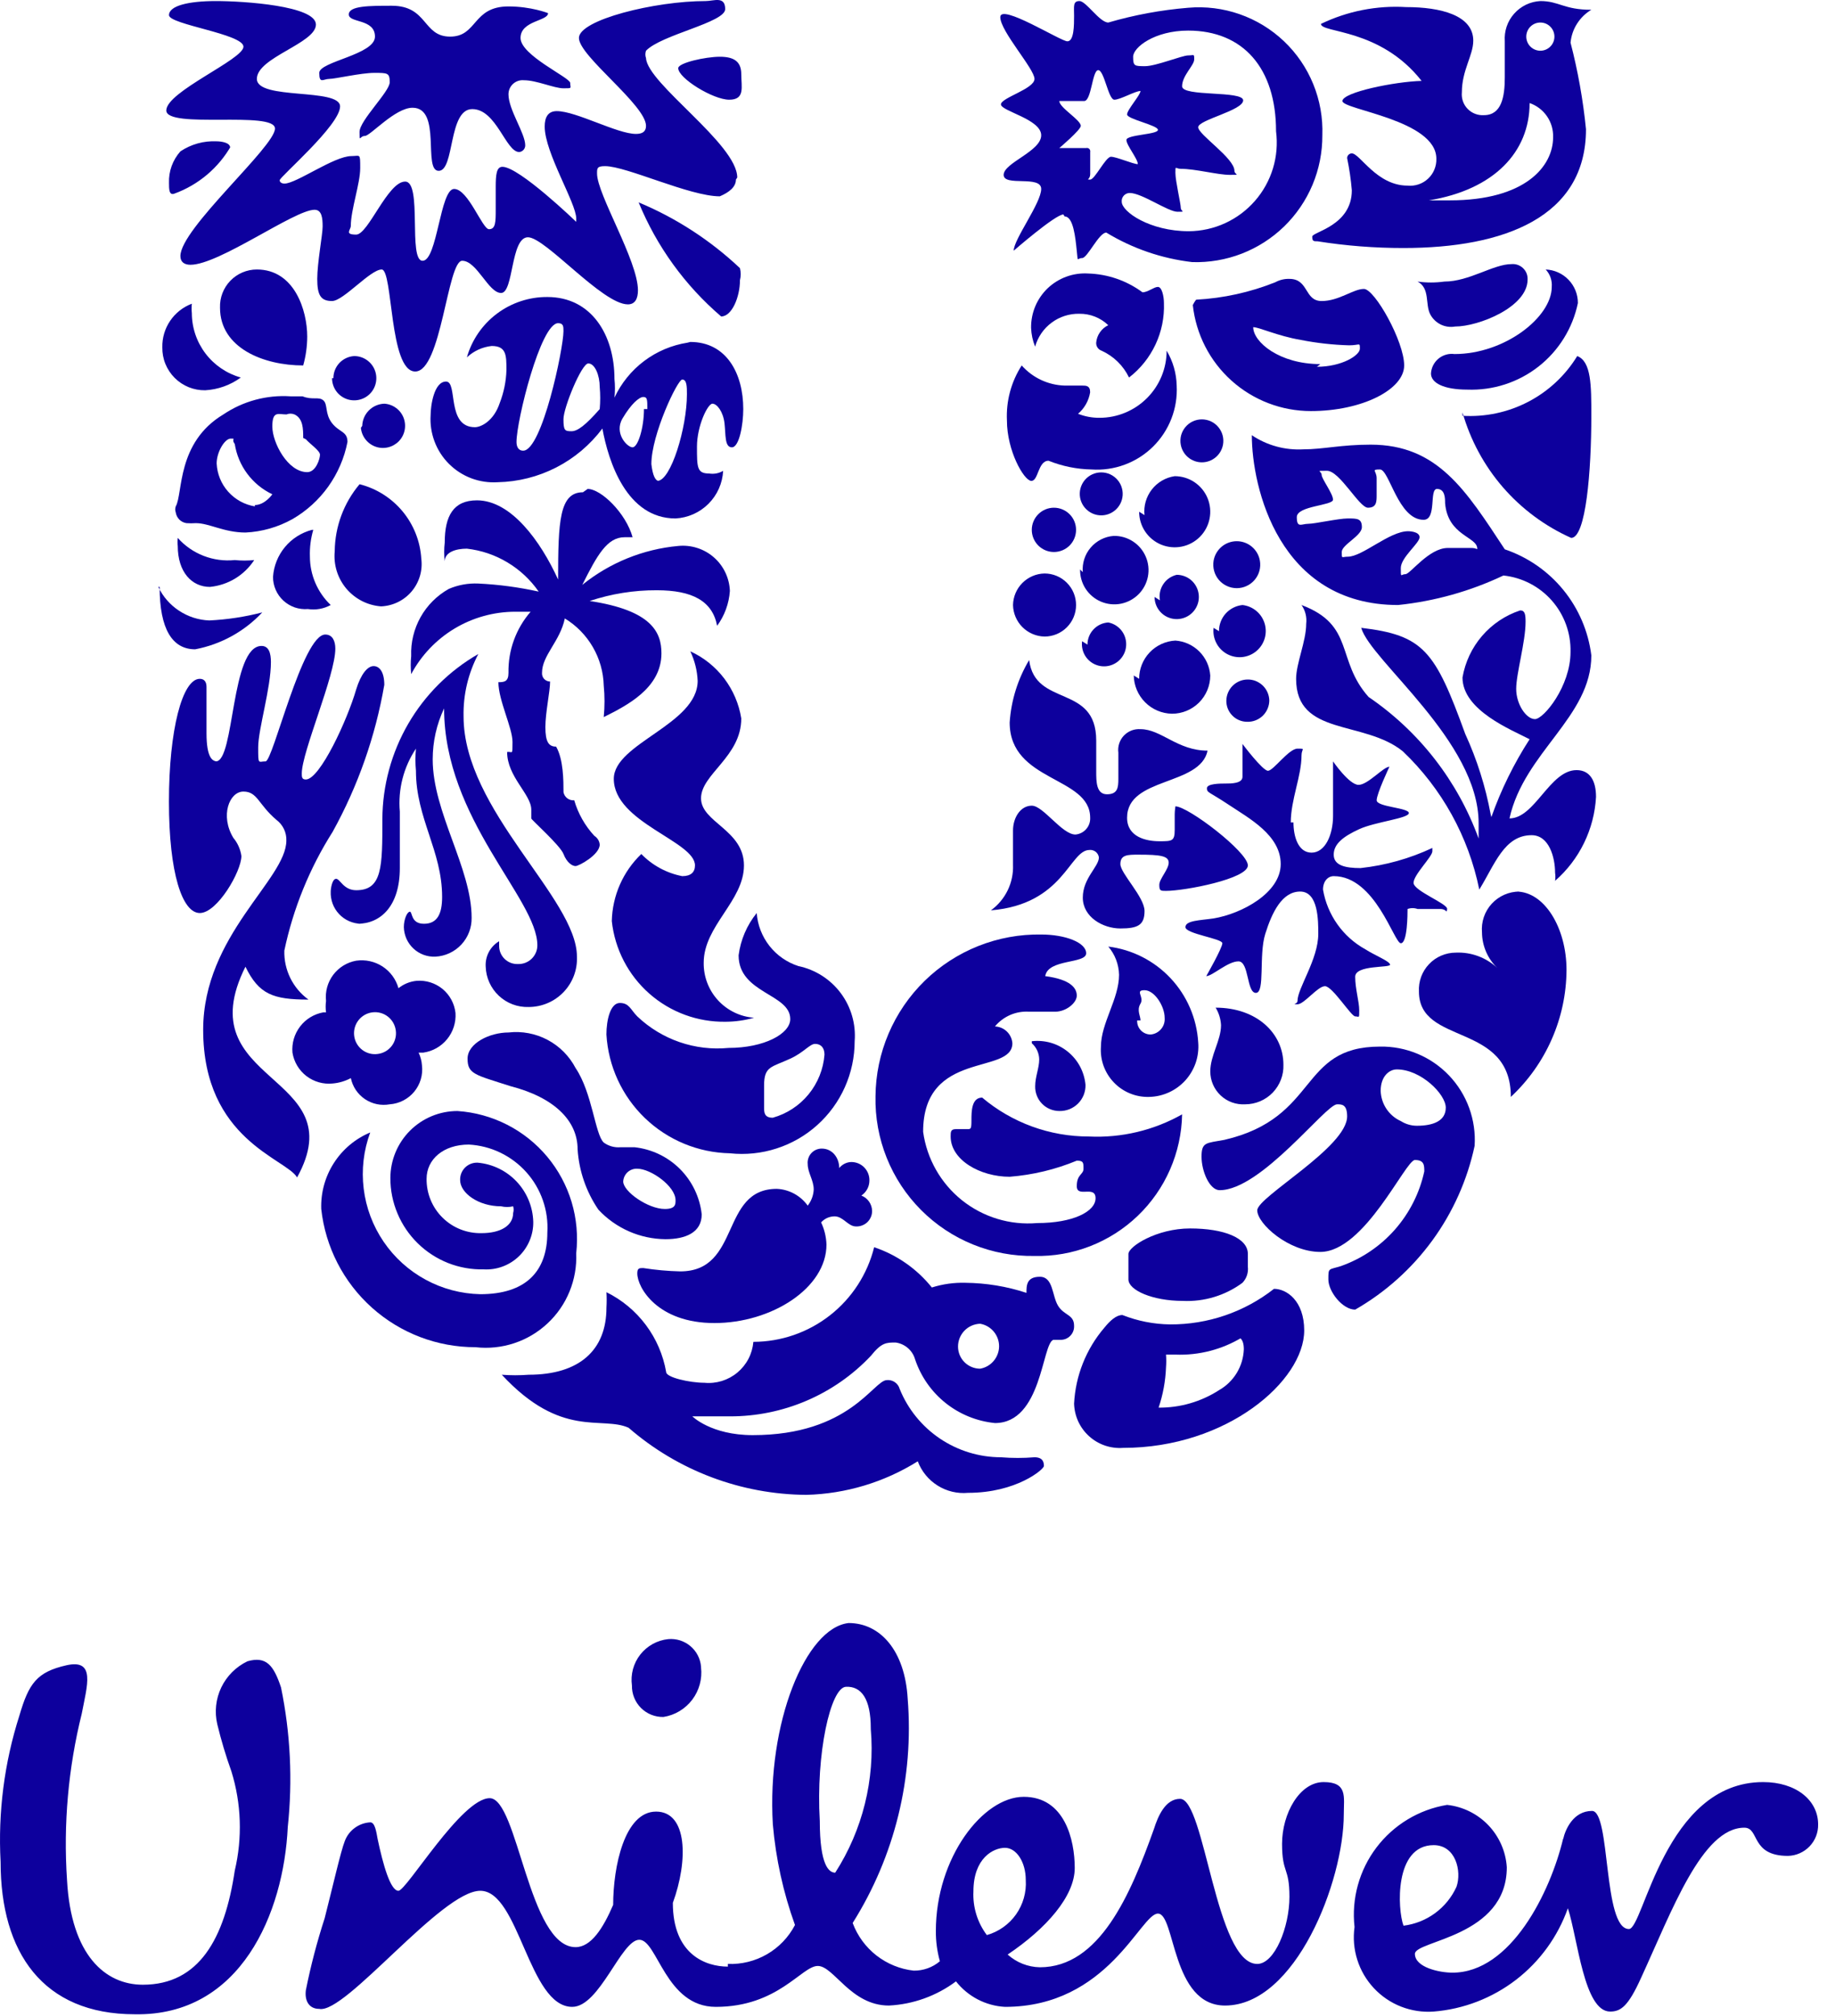
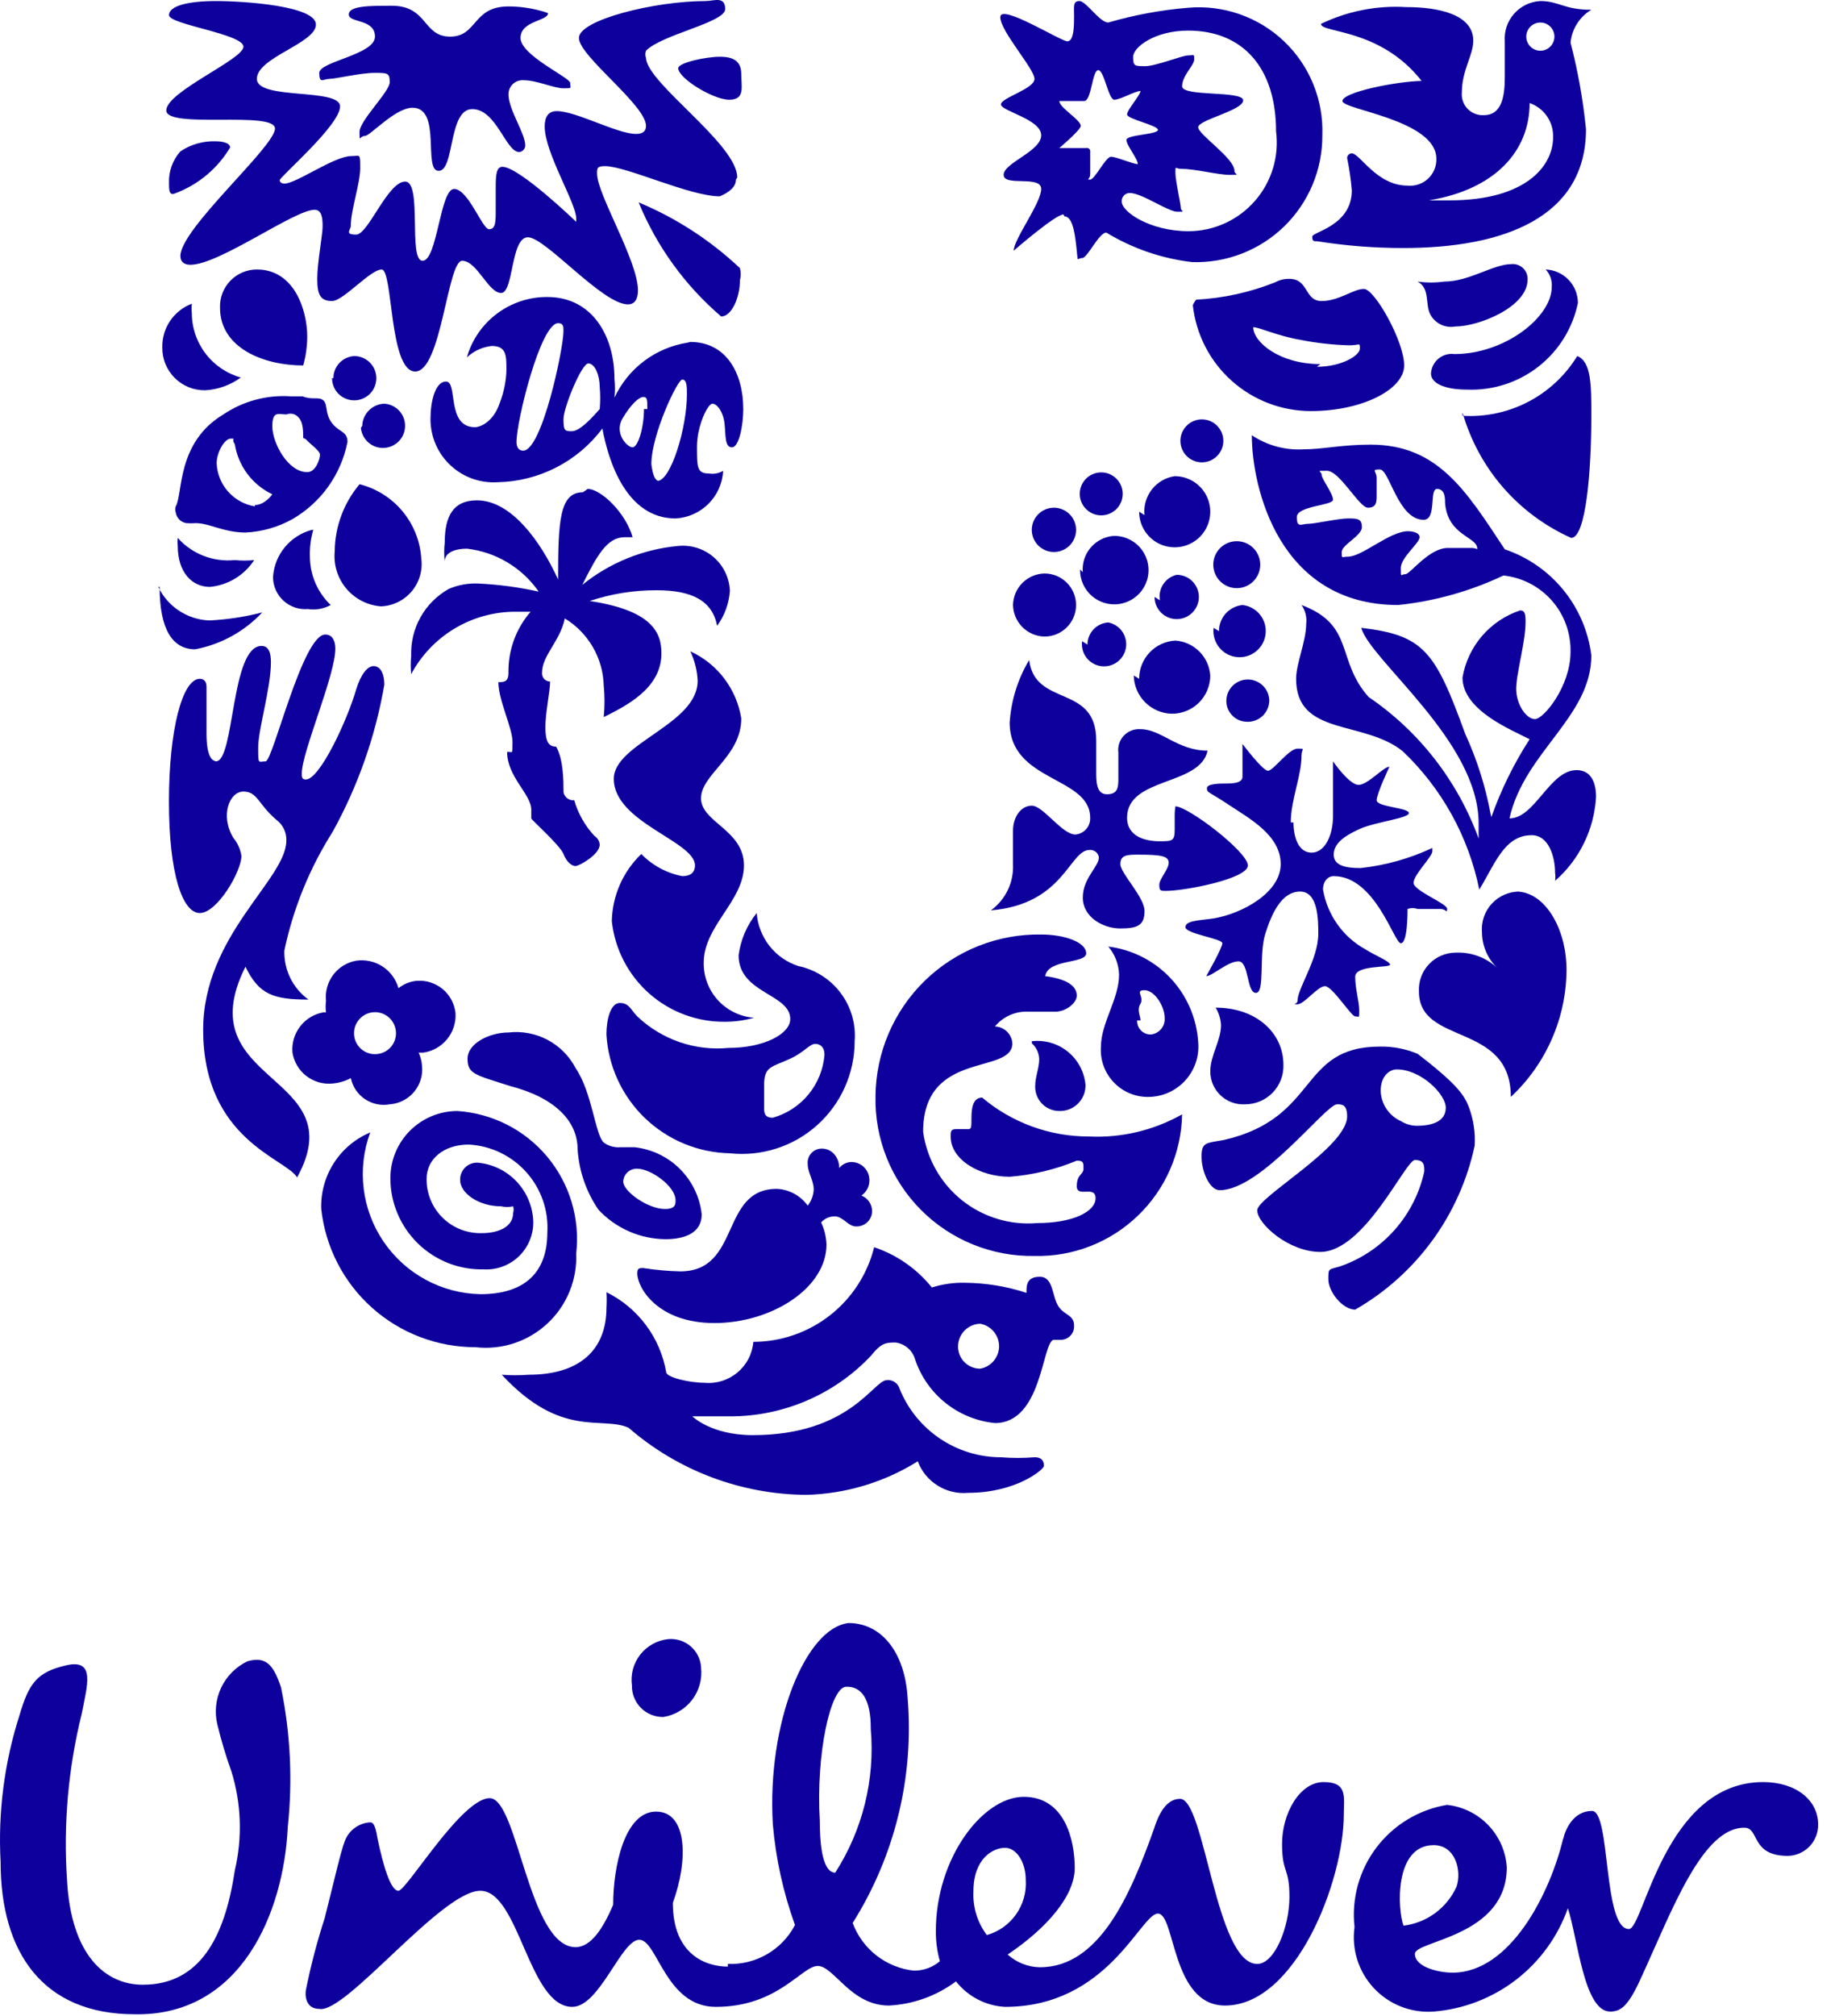
<svg xmlns="http://www.w3.org/2000/svg" width="61" height="67" viewBox="0 0 61 67" fill="none">
  <path d="M7.692 58.871C7.508 58.359 7.352 57.838 7.224 57.31C7.126 56.898 7.173 56.466 7.355 56.084C7.538 55.703 7.846 55.395 8.227 55.213C8.852 55.035 9.097 55.347 9.342 56.083C9.656 57.608 9.732 59.173 9.566 60.722C9.432 63.577 8.004 67.011 4.48 66.945C1.425 66.945 0.02 64.893 0.02 61.882C-0.069 60.237 0.142 58.589 0.644 57.02C0.957 55.949 1.224 55.57 2.205 55.347C3.187 55.124 2.897 56.016 2.718 56.953C2.269 58.76 2.103 60.626 2.228 62.484C2.362 64.982 3.499 65.963 4.748 65.963C6.622 65.963 7.469 64.424 7.804 62.172C8.062 61.081 8.024 59.941 7.692 58.871ZM47.659 61.324C48.395 61.324 48.596 62.194 48.418 62.707C48.26 63.056 48.014 63.358 47.706 63.584C47.397 63.811 47.036 63.954 46.656 64.001C46.455 63.465 46.343 61.324 47.659 61.324ZM34.099 62.484C34.099 61.882 33.787 61.413 33.408 61.413C33.028 61.413 32.359 61.748 32.359 62.863C32.334 63.384 32.492 63.897 32.805 64.313C33.197 64.202 33.54 63.959 33.775 63.627C34.01 63.294 34.125 62.891 34.099 62.484ZM23.304 55.392C23.293 55.26 23.256 55.131 23.195 55.014C23.134 54.896 23.05 54.792 22.948 54.707C22.847 54.622 22.729 54.558 22.603 54.518C22.476 54.479 22.343 54.465 22.211 54.477C22.03 54.496 21.855 54.552 21.695 54.64C21.536 54.729 21.396 54.848 21.283 54.992C21.171 55.135 21.089 55.3 21.041 55.476C20.994 55.652 20.982 55.836 21.007 56.016C21.004 56.155 21.029 56.292 21.081 56.421C21.132 56.549 21.209 56.666 21.307 56.764C21.405 56.862 21.522 56.939 21.651 56.991C21.779 57.042 21.917 57.067 22.055 57.064C22.436 57.004 22.779 56.798 23.012 56.49C23.244 56.183 23.349 55.797 23.304 55.414V55.392ZM28.947 57.444C28.947 56.462 28.635 56.038 28.122 56.061C27.609 56.083 27.118 58.291 27.252 60.521C27.252 62.016 27.564 62.239 27.765 62.239C28.675 60.822 29.091 59.144 28.947 57.466V57.444ZM51.964 61.101C51.54 62.886 50.224 65.562 48.284 65.562C47.838 65.562 47.035 65.383 47.035 64.937C47.035 64.491 50.09 64.38 50.09 62.06C50.057 61.536 49.839 61.041 49.476 60.661C49.113 60.282 48.627 60.043 48.105 59.986C47.17 60.14 46.33 60.647 45.757 61.402C45.185 62.157 44.923 63.103 45.028 64.045C44.977 64.411 45.008 64.783 45.12 65.135C45.231 65.487 45.42 65.809 45.673 66.079C45.925 66.348 46.234 66.558 46.578 66.692C46.922 66.826 47.291 66.882 47.659 66.855C48.655 66.775 49.606 66.407 50.398 65.798C51.189 65.188 51.787 64.363 52.12 63.421C52.454 64.447 52.655 66.855 53.525 66.855C53.882 66.855 54.127 66.677 54.551 65.74C55.577 63.51 56.581 60.744 57.986 60.744C58.499 60.744 58.186 61.681 59.435 61.681C59.57 61.678 59.703 61.649 59.826 61.594C59.95 61.54 60.061 61.462 60.154 61.365C60.248 61.267 60.321 61.153 60.37 61.027C60.418 60.902 60.442 60.768 60.439 60.633C60.439 59.83 59.703 59.228 58.61 59.228C55.332 59.228 54.64 64.112 54.15 64.112C53.28 64.112 53.547 60.187 52.923 60.187C52.298 60.187 52.031 60.811 51.964 61.123V61.101ZM24.196 65.272C24.652 65.29 25.104 65.178 25.499 64.949C25.894 64.72 26.216 64.383 26.427 63.978C26.037 62.9 25.79 61.775 25.691 60.633C25.49 57.265 26.784 54.098 28.211 53.942C29.259 53.942 30.084 54.856 30.174 56.462C30.384 59.078 29.742 61.691 28.345 63.911C28.503 64.338 28.777 64.711 29.135 64.991C29.494 65.27 29.922 65.445 30.374 65.495C30.692 65.499 31.002 65.388 31.244 65.183C31.153 64.856 31.108 64.518 31.11 64.179C31.11 61.748 32.672 59.718 34.032 59.718C35.392 59.718 35.727 61.146 35.727 62.083C35.727 63.019 34.79 64.09 33.497 64.96C33.791 65.225 34.171 65.375 34.567 65.383C36.552 65.383 37.578 62.975 38.359 60.789C38.493 60.365 38.738 59.785 39.229 59.785C40.054 59.785 40.411 65.272 41.794 65.272C42.373 65.272 42.864 64.045 42.864 63.042C42.864 62.038 42.619 62.283 42.619 61.28C42.619 60.276 43.199 59.228 44.002 59.228C44.804 59.228 44.671 59.718 44.671 60.298C44.671 62.529 43.065 66.655 40.723 66.655C38.939 66.655 39.073 63.599 38.493 63.599C37.913 63.599 36.842 66.699 33.408 66.699C33.092 66.682 32.783 66.597 32.502 66.451C32.222 66.305 31.975 66.1 31.779 65.852C31.132 66.335 30.356 66.615 29.549 66.655C28.278 66.655 27.72 65.339 27.185 65.339C26.65 65.339 25.869 66.699 23.795 66.699C22.122 66.699 21.855 64.469 21.252 64.469C20.65 64.469 19.936 66.699 19.022 66.699C17.572 66.699 17.26 62.841 15.966 62.841C14.673 62.841 11.484 66.945 10.614 66.766C10.257 66.766 10.123 66.476 10.168 66.142C10.329 65.335 10.538 64.538 10.792 63.755C11.06 62.707 11.328 61.525 11.461 61.19C11.526 61.015 11.641 60.862 11.792 60.752C11.942 60.641 12.122 60.576 12.309 60.566C12.465 60.566 12.509 60.878 12.554 61.123C12.733 61.971 12.978 62.841 13.245 62.841C13.513 62.841 15.342 59.763 16.279 59.763C17.215 59.763 17.572 64.714 19.134 64.714C19.646 64.714 20.048 64.09 20.383 63.309C20.383 62.038 20.762 60.209 21.81 60.209C22.858 60.209 22.881 61.837 22.367 63.242C22.367 64.96 23.46 65.361 24.196 65.361" fill="#0D009D" />
  <path d="M48.372 10.852C48.21 10.881 48.042 10.858 47.894 10.786C47.746 10.713 47.624 10.596 47.547 10.451C47.368 10.116 47.547 9.581 47.123 9.358C47.419 9.399 47.719 9.399 48.015 9.358C48.84 9.358 49.643 8.778 50.245 8.778C50.316 8.772 50.386 8.78 50.452 8.803C50.519 8.827 50.579 8.864 50.63 8.912C50.681 8.961 50.721 9.02 50.747 9.085C50.773 9.151 50.784 9.221 50.781 9.291C50.781 10.206 49.153 10.852 48.372 10.852ZM48.773 12.949C49.628 12.982 50.467 12.712 51.141 12.185C51.815 11.658 52.28 10.909 52.453 10.072C52.454 9.784 52.342 9.506 52.143 9.299C51.943 9.091 51.671 8.968 51.383 8.957C51.455 9.034 51.51 9.125 51.545 9.225C51.579 9.325 51.593 9.431 51.584 9.536C51.584 10.54 50.023 11.767 48.35 11.767C48.255 11.754 48.16 11.761 48.068 11.788C47.977 11.814 47.892 11.859 47.818 11.92C47.745 11.98 47.685 12.056 47.642 12.141C47.599 12.226 47.574 12.319 47.569 12.414C47.569 12.726 47.993 12.949 48.773 12.949ZM48.617 13.707C48.878 14.624 49.336 15.473 49.96 16.194C50.585 16.915 51.36 17.489 52.23 17.878C52.721 17.878 52.9 15.648 52.9 13.819C52.9 12.815 52.9 12.012 52.431 11.834C52.036 12.48 51.472 13.006 50.8 13.355C50.128 13.705 49.373 13.865 48.617 13.819" fill="#0D009D" />
  <path d="M7.177 25.305C7.802 25.305 7.668 21.468 8.694 21.468C8.939 21.468 9.006 21.714 9.006 22.004C9.006 22.874 8.583 24.234 8.583 24.836C8.583 25.439 8.583 25.305 8.828 25.305C9.073 25.305 10.055 21.089 10.813 21.089C11.058 21.089 11.147 21.312 11.147 21.558C11.147 22.45 10.032 24.992 10.032 25.706C10.032 25.818 10.032 25.907 10.166 25.907C10.634 25.907 11.549 23.922 11.839 22.918C11.995 22.405 12.218 22.138 12.419 22.138C12.619 22.138 12.775 22.338 12.775 22.762C12.479 24.474 11.899 26.125 11.058 27.646C10.291 28.856 9.747 30.193 9.452 31.594C9.443 31.91 9.512 32.224 9.652 32.508C9.792 32.792 9.999 33.037 10.255 33.222C9.073 33.222 8.605 33.044 8.159 32.129C6.196 36.055 11.794 35.653 9.876 39.133C9.519 38.508 6.754 37.884 6.754 34.226C6.754 31.081 9.519 29.23 9.519 27.936C9.524 27.803 9.496 27.67 9.437 27.549C9.379 27.429 9.292 27.325 9.185 27.245C8.583 26.732 8.56 26.308 8.092 26.308C7.623 26.308 7.311 27.111 7.757 27.847C7.901 28.019 7.993 28.228 8.025 28.449C8.025 28.962 7.222 30.345 6.642 30.345C6.062 30.345 5.616 29.029 5.616 26.643C5.616 24.256 6.062 22.561 6.642 22.561C6.798 22.561 6.865 22.673 6.865 22.829C6.865 22.985 6.865 23.543 6.865 24.368C6.865 25.193 7.066 25.305 7.222 25.305" fill="#0D009D" />
-   <path d="M11.886 30.702C12.645 30.702 13.291 30.122 13.291 28.851V26.977C13.226 26.238 13.415 25.498 13.827 24.881C13.804 25.126 13.804 25.372 13.827 25.617C13.827 27.2 14.697 28.271 14.697 29.81C14.697 30.367 14.54 30.702 14.094 30.702C13.648 30.702 13.715 30.301 13.626 30.301C13.537 30.301 13.425 30.546 13.425 30.814C13.428 30.947 13.458 31.079 13.512 31.201C13.567 31.323 13.645 31.433 13.743 31.525C13.84 31.616 13.955 31.687 14.081 31.734C14.206 31.78 14.34 31.801 14.473 31.795C14.803 31.778 15.113 31.633 15.337 31.392C15.562 31.15 15.684 30.831 15.678 30.501C15.678 28.851 14.384 27 14.384 25.238C14.384 24.652 14.513 24.073 14.763 23.543C14.763 27.223 17.863 29.877 17.863 31.416C17.864 31.5 17.847 31.583 17.814 31.66C17.781 31.737 17.733 31.807 17.673 31.865C17.612 31.924 17.541 31.969 17.463 31.999C17.384 32.029 17.301 32.043 17.217 32.04C17.136 32.043 17.055 32.03 16.979 32.001C16.904 31.972 16.835 31.928 16.776 31.872C16.718 31.816 16.672 31.748 16.64 31.674C16.608 31.599 16.592 31.519 16.592 31.438C16.592 31.326 16.592 31.282 16.592 31.282C16.447 31.368 16.328 31.493 16.249 31.643C16.171 31.792 16.135 31.961 16.146 32.129C16.152 32.311 16.193 32.49 16.268 32.655C16.343 32.821 16.45 32.97 16.582 33.094C16.715 33.219 16.871 33.316 17.041 33.38C17.211 33.444 17.392 33.474 17.574 33.468C17.79 33.468 18.005 33.424 18.204 33.339C18.403 33.255 18.583 33.13 18.733 32.974C18.883 32.818 19 32.633 19.077 32.43C19.154 32.227 19.188 32.011 19.179 31.795C19.179 29.855 15.41 26.933 15.41 23.81C15.395 23.089 15.564 22.375 15.901 21.736C14.935 22.291 14.132 23.09 13.572 24.053C13.013 25.016 12.716 26.109 12.711 27.223C12.711 28.806 12.711 29.587 11.842 29.587C11.418 29.587 11.306 29.208 11.173 29.208C11.039 29.208 10.994 29.542 10.994 29.631C10.988 29.768 11.01 29.904 11.057 30.033C11.104 30.161 11.177 30.278 11.271 30.378C11.364 30.478 11.477 30.558 11.601 30.613C11.726 30.669 11.861 30.699 11.998 30.702" fill="#0D009D" />
  <path d="M39.764 9.96C40.667 9.912 41.556 9.716 42.396 9.38C42.539 9.302 42.701 9.263 42.864 9.269C43.511 9.269 43.355 10.005 43.934 10.005C44.514 10.005 44.983 9.603 45.34 9.603C45.697 9.603 46.678 11.343 46.678 12.146C46.678 12.949 45.273 13.662 43.578 13.662C42.604 13.662 41.665 13.303 40.94 12.652C40.215 12.002 39.757 11.107 39.652 10.139C39.652 10.139 39.719 10.005 39.764 9.96ZM43.778 12.19C44.604 12.19 45.206 11.811 45.206 11.588C45.206 11.365 45.206 11.477 44.849 11.477C44.31 11.462 43.773 11.402 43.243 11.298C42.462 11.165 41.86 10.874 41.66 10.874C41.459 10.874 41.66 10.874 41.66 10.874C41.66 11.365 42.529 12.101 43.89 12.101" fill="#0D009D" />
  <path d="M12.307 37.638C11.81 37.846 11.388 38.201 11.097 38.656C10.806 39.11 10.66 39.642 10.679 40.181C10.817 41.445 11.417 42.613 12.364 43.461C13.311 44.309 14.538 44.777 15.809 44.775C16.241 44.824 16.679 44.779 17.092 44.642C17.505 44.506 17.883 44.281 18.201 43.984C18.519 43.688 18.769 43.326 18.933 42.923C19.098 42.521 19.173 42.087 19.155 41.653C19.219 41.081 19.167 40.502 19.002 39.95C18.836 39.399 18.561 38.887 18.192 38.445C17.823 38.003 17.368 37.64 16.855 37.379C16.342 37.118 15.781 36.963 15.207 36.925C14.615 36.925 14.048 37.16 13.63 37.578C13.212 37.996 12.977 38.563 12.977 39.155C12.976 39.559 13.057 39.959 13.214 40.331C13.37 40.704 13.6 41.041 13.889 41.324C14.177 41.606 14.52 41.828 14.895 41.977C15.271 42.125 15.673 42.197 16.077 42.188C16.291 42.2 16.506 42.169 16.707 42.094C16.908 42.02 17.092 41.905 17.247 41.756C17.402 41.608 17.524 41.428 17.607 41.23C17.69 41.032 17.731 40.819 17.727 40.605C17.713 40.108 17.516 39.633 17.175 39.271C16.834 38.909 16.372 38.685 15.876 38.642C15.799 38.639 15.722 38.652 15.65 38.68C15.579 38.708 15.514 38.75 15.459 38.805C15.405 38.859 15.362 38.925 15.334 38.996C15.306 39.068 15.293 39.145 15.296 39.222C15.296 39.646 15.898 40.092 16.657 40.092C16.789 40.123 16.926 40.123 17.058 40.092C17.08 40.164 17.08 40.242 17.058 40.315C17.058 40.739 16.634 40.984 16.01 40.984C15.77 40.99 15.531 40.947 15.308 40.859C15.085 40.771 14.882 40.638 14.711 40.469C14.54 40.301 14.405 40.099 14.314 39.877C14.223 39.655 14.178 39.417 14.181 39.177C14.181 38.531 14.739 38.04 15.586 38.04C15.95 38.06 16.305 38.151 16.633 38.309C16.961 38.467 17.255 38.688 17.497 38.959C17.74 39.23 17.926 39.547 18.046 39.891C18.166 40.234 18.217 40.598 18.195 40.962C18.195 42.255 17.482 43.013 15.965 43.013C15.329 42.999 14.706 42.834 14.147 42.53C13.588 42.227 13.11 41.794 12.752 41.268C12.394 40.742 12.167 40.139 12.09 39.507C12.012 38.876 12.087 38.235 12.307 37.638Z" fill="#0D009D" />
  <path d="M33.274 48.433C33.645 48.463 34.018 48.463 34.389 48.433C34.679 48.433 34.702 48.611 34.702 48.723C34.702 48.834 33.787 49.615 32.181 49.615C31.826 49.648 31.47 49.563 31.168 49.373C30.866 49.184 30.634 48.901 30.509 48.567C29.396 49.263 28.118 49.648 26.806 49.682C24.633 49.668 22.537 48.877 20.896 47.452C20.004 47.05 18.666 47.831 16.681 45.69C16.978 45.713 17.276 45.713 17.573 45.69C19.268 45.69 20.16 44.865 20.16 43.459C20.17 43.289 20.17 43.117 20.16 42.947C20.676 43.201 21.125 43.575 21.47 44.036C21.815 44.497 22.046 45.033 22.145 45.601C22.145 45.779 22.925 45.957 23.416 45.957C23.613 45.976 23.811 45.955 23.999 45.897C24.187 45.838 24.362 45.743 24.514 45.616C24.665 45.49 24.79 45.335 24.881 45.16C24.972 44.985 25.027 44.793 25.044 44.597C25.968 44.595 26.865 44.284 27.592 43.714C28.319 43.145 28.835 42.349 29.059 41.452C29.813 41.705 30.479 42.17 30.977 42.79C31.337 42.676 31.714 42.623 32.092 42.634C32.782 42.641 33.467 42.753 34.122 42.969C34.122 42.724 34.122 42.434 34.568 42.434C35.014 42.434 34.969 43.058 35.17 43.393C35.371 43.727 35.705 43.682 35.705 44.062C35.708 44.124 35.699 44.186 35.676 44.245C35.654 44.303 35.619 44.356 35.575 44.4C35.531 44.444 35.478 44.478 35.42 44.501C35.362 44.523 35.299 44.533 35.237 44.53H35.014C34.635 44.664 34.635 47.296 33.074 47.296C32.474 47.236 31.904 47.005 31.433 46.629C30.962 46.253 30.61 45.748 30.419 45.177C30.377 45.031 30.294 44.901 30.179 44.802C30.064 44.703 29.923 44.639 29.773 44.619C29.46 44.619 29.304 44.619 28.947 45.065C28.345 45.702 27.619 46.208 26.813 46.553C26.008 46.898 25.14 47.075 24.264 47.073C23.639 47.073 23.126 47.073 23.015 47.073C22.903 47.073 23.015 47.073 23.015 47.073C23.015 47.073 23.639 47.697 25.022 47.697C28.256 47.697 29.037 45.868 29.483 45.868C29.576 45.859 29.67 45.884 29.747 45.937C29.824 45.989 29.881 46.068 29.906 46.158C30.177 46.83 30.643 47.405 31.243 47.81C31.843 48.215 32.55 48.432 33.274 48.433ZM31.847 44.753C31.847 44.948 31.924 45.136 32.062 45.273C32.2 45.411 32.388 45.489 32.583 45.489C32.759 45.459 32.918 45.367 33.033 45.23C33.148 45.093 33.212 44.92 33.212 44.742C33.212 44.563 33.148 44.39 33.033 44.254C32.918 44.117 32.759 44.025 32.583 43.995C32.386 44.001 32.198 44.083 32.061 44.225C31.924 44.366 31.847 44.556 31.847 44.753Z" fill="#0D009D" />
-   <path d="M46.433 35.542C46.187 35.542 45.897 35.765 45.897 36.256C45.904 36.469 45.97 36.676 46.088 36.853C46.206 37.031 46.372 37.172 46.566 37.259C46.727 37.361 46.912 37.415 47.102 37.415C47.637 37.415 48.061 37.259 48.061 36.813C48.061 36.367 47.236 35.542 46.433 35.542ZM44.448 36.702C44.069 36.702 41.927 39.556 40.545 39.556C40.21 39.556 39.942 38.932 39.942 38.441C39.942 37.951 40.099 37.995 40.701 37.884C43.868 37.148 43.154 34.784 45.875 34.784C46.303 34.776 46.728 34.858 47.124 35.024C47.519 35.189 47.875 35.435 48.171 35.745C48.466 36.055 48.694 36.423 48.84 36.826C48.986 37.228 49.048 37.657 49.02 38.084C48.777 39.219 48.298 40.29 47.614 41.228C46.93 42.165 46.056 42.949 45.05 43.526C44.626 43.526 44.158 42.924 44.158 42.523C44.158 42.121 44.158 42.211 44.581 42.077C45.272 41.831 45.889 41.414 46.373 40.863C46.856 40.313 47.192 39.648 47.347 38.932C47.347 38.731 47.347 38.553 47.035 38.553C46.722 38.553 45.362 41.608 43.89 41.608C42.842 41.608 41.794 40.672 41.794 40.226C41.794 39.779 44.782 38.129 44.782 37.103C44.782 36.702 44.604 36.702 44.448 36.702Z" fill="#0D009D" />
+   <path d="M46.433 35.542C46.187 35.542 45.897 35.765 45.897 36.256C45.904 36.469 45.97 36.676 46.088 36.853C46.206 37.031 46.372 37.172 46.566 37.259C46.727 37.361 46.912 37.415 47.102 37.415C47.637 37.415 48.061 37.259 48.061 36.813C48.061 36.367 47.236 35.542 46.433 35.542ZM44.448 36.702C44.069 36.702 41.927 39.556 40.545 39.556C40.21 39.556 39.942 38.932 39.942 38.441C39.942 37.951 40.099 37.995 40.701 37.884C43.868 37.148 43.154 34.784 45.875 34.784C46.303 34.776 46.728 34.858 47.124 35.024C48.466 36.055 48.694 36.423 48.84 36.826C48.986 37.228 49.048 37.657 49.02 38.084C48.777 39.219 48.298 40.29 47.614 41.228C46.93 42.165 46.056 42.949 45.05 43.526C44.626 43.526 44.158 42.924 44.158 42.523C44.158 42.121 44.158 42.211 44.581 42.077C45.272 41.831 45.889 41.414 46.373 40.863C46.856 40.313 47.192 39.648 47.347 38.932C47.347 38.731 47.347 38.553 47.035 38.553C46.722 38.553 45.362 41.608 43.89 41.608C42.842 41.608 41.794 40.672 41.794 40.226C41.794 39.779 44.782 38.129 44.782 37.103C44.782 36.702 44.604 36.702 44.448 36.702Z" fill="#0D009D" />
  <path d="M8.005 12.547C7.66 12.799 7.249 12.946 6.823 12.971C6.635 12.974 6.448 12.939 6.273 12.869C6.099 12.798 5.94 12.693 5.807 12.56C5.674 12.427 5.569 12.268 5.498 12.094C5.427 11.919 5.393 11.732 5.396 11.544C5.389 11.23 5.48 10.923 5.656 10.663C5.832 10.403 6.084 10.205 6.377 10.094C6.366 10.198 6.366 10.303 6.377 10.406C6.378 10.892 6.538 11.363 6.832 11.75C7.126 12.136 7.538 12.416 8.005 12.547ZM11.953 16.093C11.426 16.718 11.134 17.507 11.127 18.324C11.106 18.545 11.129 18.769 11.195 18.982C11.261 19.194 11.369 19.391 11.512 19.562C11.656 19.732 11.832 19.872 12.03 19.974C12.228 20.075 12.444 20.136 12.666 20.153C12.861 20.145 13.052 20.097 13.228 20.011C13.403 19.926 13.558 19.805 13.684 19.656C13.81 19.507 13.903 19.333 13.959 19.146C14.014 18.959 14.03 18.763 14.005 18.569C13.97 17.992 13.752 17.441 13.383 16.996C13.014 16.551 12.513 16.235 11.953 16.093ZM5.842 16.83C5.819 16.895 5.819 16.965 5.842 17.03C5.855 17.12 5.897 17.203 5.961 17.268C6.025 17.332 6.109 17.374 6.198 17.387C6.302 17.394 6.407 17.394 6.511 17.387C6.957 17.387 7.447 17.699 8.161 17.699C8.709 17.673 9.243 17.52 9.722 17.253C10.192 16.981 10.599 16.611 10.914 16.169C11.229 15.726 11.447 15.222 11.551 14.688C11.551 14.332 11.284 14.376 11.038 14.064C10.793 13.752 10.904 13.44 10.748 13.306C10.592 13.172 10.392 13.306 10.057 13.172H9.655C8.866 13.12 8.081 13.332 7.425 13.774C5.864 14.711 6.087 16.406 5.842 16.83ZM10.168 14.599C10.302 14.755 10.637 14.978 10.637 15.112C10.637 15.246 10.503 15.692 10.213 15.692C9.566 15.692 9.053 14.711 9.053 14.175C9.053 13.64 9.254 13.774 9.522 13.774C9.607 13.739 9.703 13.739 9.789 13.774C10.079 13.908 10.079 14.265 10.079 14.555L10.168 14.599ZM8.473 16.83C8.13 16.774 7.816 16.601 7.585 16.341C7.353 16.081 7.218 15.75 7.202 15.402C7.202 15.023 7.47 14.577 7.67 14.577C7.871 14.577 7.67 14.577 7.804 14.755C7.86 15.115 8.003 15.455 8.221 15.747C8.439 16.038 8.724 16.272 9.053 16.428C9.053 16.428 8.808 16.785 8.473 16.785V16.83ZM10.079 12.146C10.167 11.834 10.212 11.511 10.213 11.187C10.213 10.317 9.789 8.957 8.54 8.957C8.375 8.956 8.212 8.99 8.06 9.054C7.909 9.118 7.771 9.213 7.657 9.331C7.542 9.45 7.453 9.591 7.394 9.745C7.335 9.899 7.308 10.063 7.314 10.228C7.314 11.566 8.763 12.146 10.079 12.146ZM5.306 19.506C5.306 20.911 5.73 21.58 6.488 21.58C7.343 21.418 8.124 20.988 8.719 20.353C8.142 20.503 7.552 20.592 6.957 20.621C6.599 20.607 6.253 20.496 5.954 20.299C5.655 20.103 5.416 19.829 5.262 19.506H5.306ZM5.909 17.878C5.898 17.967 5.898 18.057 5.909 18.145C5.909 19.015 6.377 19.506 6.979 19.506C7.276 19.477 7.562 19.382 7.817 19.228C8.072 19.073 8.288 18.863 8.451 18.614C8.236 18.636 8.019 18.636 7.804 18.614C7.453 18.65 7.097 18.602 6.768 18.474C6.438 18.346 6.144 18.142 5.909 17.878ZM10.369 17.61C10.017 17.703 9.703 17.903 9.471 18.183C9.239 18.463 9.101 18.809 9.076 19.171C9.075 19.32 9.105 19.467 9.165 19.603C9.224 19.739 9.311 19.861 9.42 19.962C9.529 20.062 9.658 20.139 9.798 20.188C9.939 20.236 10.087 20.254 10.235 20.242C10.496 20.282 10.762 20.235 10.994 20.108C10.776 19.901 10.603 19.652 10.484 19.376C10.365 19.1 10.303 18.803 10.302 18.502C10.291 18.201 10.329 17.899 10.414 17.61H10.369ZM11.038 12.57C11.038 12.715 11.081 12.857 11.162 12.979C11.243 13.1 11.358 13.194 11.493 13.25C11.627 13.305 11.775 13.32 11.918 13.291C12.061 13.263 12.192 13.193 12.295 13.09C12.398 12.987 12.468 12.856 12.496 12.713C12.524 12.57 12.51 12.422 12.454 12.288C12.399 12.153 12.304 12.039 12.183 11.958C12.062 11.877 11.92 11.834 11.774 11.834C11.587 11.845 11.411 11.928 11.282 12.064C11.154 12.201 11.082 12.382 11.083 12.57H11.038ZM11.997 14.22C12.01 14.36 12.063 14.493 12.15 14.604C12.236 14.715 12.353 14.799 12.485 14.846C12.618 14.893 12.761 14.9 12.898 14.868C13.035 14.836 13.16 14.765 13.258 14.665C13.356 14.564 13.423 14.437 13.451 14.299C13.479 14.162 13.467 14.019 13.417 13.887C13.367 13.756 13.28 13.642 13.166 13.559C13.053 13.475 12.918 13.426 12.778 13.417C12.585 13.423 12.4 13.502 12.264 13.639C12.127 13.776 12.047 13.96 12.042 14.153" fill="#0D009D" />
  <path d="M40.767 23.275C40.773 23.093 40.847 22.921 40.976 22.792C41.104 22.664 41.277 22.589 41.459 22.584C41.552 22.581 41.646 22.596 41.733 22.629C41.821 22.663 41.901 22.713 41.97 22.777C42.038 22.841 42.093 22.918 42.132 23.004C42.17 23.089 42.192 23.181 42.195 23.275C42.195 23.371 42.175 23.465 42.138 23.553C42.101 23.642 42.046 23.721 41.978 23.788C41.909 23.854 41.828 23.906 41.739 23.941C41.649 23.976 41.554 23.992 41.459 23.989C41.366 23.989 41.274 23.97 41.189 23.934C41.103 23.898 41.026 23.845 40.962 23.778C40.897 23.712 40.847 23.633 40.813 23.547C40.78 23.46 40.764 23.368 40.767 23.275ZM34.299 17.61C34.299 17.805 34.377 17.992 34.515 18.131C34.653 18.268 34.84 18.346 35.035 18.346C35.23 18.346 35.418 18.268 35.556 18.131C35.694 17.992 35.771 17.805 35.771 17.61C35.771 17.415 35.694 17.228 35.556 17.09C35.418 16.952 35.23 16.874 35.035 16.874C34.84 16.874 34.653 16.952 34.515 17.09C34.377 17.228 34.299 17.415 34.299 17.61ZM33.675 20.108C33.681 20.384 33.793 20.648 33.988 20.843C34.184 21.038 34.447 21.151 34.723 21.156C35.001 21.156 35.268 21.046 35.464 20.849C35.661 20.653 35.771 20.386 35.771 20.108C35.771 19.83 35.661 19.563 35.464 19.367C35.268 19.17 35.001 19.06 34.723 19.06C34.447 19.065 34.184 19.178 33.988 19.373C33.793 19.568 33.681 19.832 33.675 20.108ZM35.905 18.926C35.901 19.153 35.964 19.376 36.087 19.566C36.211 19.756 36.388 19.906 36.597 19.995C36.806 20.084 37.036 20.108 37.259 20.065C37.481 20.021 37.686 19.913 37.847 19.752C38.007 19.592 38.116 19.387 38.159 19.165C38.202 18.942 38.178 18.711 38.089 18.503C38 18.294 37.851 18.116 37.66 17.993C37.47 17.87 37.247 17.806 37.02 17.811C36.874 17.822 36.731 17.862 36.6 17.929C36.469 17.996 36.352 18.088 36.257 18.2C36.161 18.311 36.089 18.441 36.044 18.581C35.999 18.721 35.982 18.869 35.994 19.015L35.905 18.926ZM35.905 16.54C35.935 16.704 36.021 16.854 36.15 16.961C36.278 17.069 36.44 17.128 36.608 17.128C36.775 17.128 36.937 17.069 37.066 16.961C37.194 16.854 37.281 16.704 37.31 16.54C37.329 16.437 37.324 16.331 37.297 16.23C37.271 16.13 37.222 16.036 37.155 15.956C37.088 15.876 37.004 15.811 36.91 15.767C36.815 15.723 36.712 15.7 36.608 15.7C36.503 15.7 36.4 15.723 36.306 15.767C36.211 15.811 36.127 15.876 36.06 15.956C35.993 16.036 35.945 16.13 35.918 16.23C35.891 16.331 35.887 16.437 35.905 16.54ZM39.251 14.777C39.28 14.942 39.367 15.092 39.495 15.199C39.623 15.307 39.786 15.366 39.953 15.366C40.121 15.366 40.283 15.307 40.411 15.199C40.54 15.092 40.626 14.942 40.656 14.777C40.674 14.675 40.67 14.569 40.643 14.468C40.616 14.368 40.567 14.274 40.5 14.194C40.433 14.114 40.35 14.049 40.255 14.005C40.161 13.961 40.057 13.938 39.953 13.938C39.849 13.938 39.746 13.961 39.651 14.005C39.556 14.049 39.473 14.114 39.406 14.194C39.339 14.274 39.29 14.368 39.263 14.468C39.237 14.569 39.232 14.675 39.251 14.777ZM37.868 17.008C37.868 17.242 37.937 17.47 38.067 17.665C38.197 17.859 38.382 18.011 38.597 18.1C38.813 18.189 39.051 18.213 39.281 18.167C39.51 18.122 39.72 18.009 39.886 17.844C40.051 17.678 40.164 17.468 40.209 17.238C40.255 17.009 40.231 16.771 40.142 16.555C40.053 16.34 39.901 16.155 39.707 16.025C39.512 15.895 39.284 15.826 39.05 15.826C38.748 15.87 38.475 16.03 38.288 16.271C38.101 16.512 38.014 16.816 38.046 17.119L37.868 17.008ZM35.972 21.312C35.953 21.455 35.976 21.6 36.038 21.729C36.1 21.859 36.199 21.967 36.322 22.041C36.446 22.115 36.588 22.152 36.732 22.146C36.875 22.14 37.014 22.092 37.131 22.008C37.248 21.924 37.337 21.808 37.389 21.674C37.44 21.54 37.451 21.393 37.42 21.253C37.39 21.113 37.319 20.984 37.216 20.884C37.113 20.783 36.983 20.715 36.842 20.688C36.654 20.699 36.478 20.782 36.35 20.919C36.221 21.055 36.15 21.236 36.15 21.424L35.972 21.312ZM38.381 19.84C38.381 19.986 38.424 20.128 38.505 20.249C38.586 20.37 38.701 20.465 38.835 20.52C38.97 20.576 39.118 20.591 39.26 20.562C39.403 20.534 39.534 20.464 39.637 20.361C39.74 20.258 39.81 20.127 39.839 19.984C39.867 19.841 39.852 19.693 39.797 19.559C39.741 19.424 39.647 19.309 39.526 19.228C39.405 19.148 39.262 19.104 39.117 19.104C38.933 19.147 38.772 19.259 38.669 19.417C38.565 19.574 38.526 19.766 38.559 19.952L38.381 19.84ZM37.689 22.45C37.695 22.785 37.831 23.105 38.068 23.342C38.305 23.58 38.625 23.715 38.961 23.721C39.298 23.721 39.621 23.587 39.86 23.349C40.098 23.11 40.232 22.787 40.232 22.45C40.211 22.149 40.082 21.866 39.869 21.653C39.656 21.44 39.373 21.311 39.072 21.29C38.747 21.307 38.44 21.449 38.216 21.685C37.992 21.922 37.867 22.235 37.868 22.561L37.689 22.45ZM40.343 20.866C40.322 21.038 40.353 21.211 40.431 21.365C40.508 21.519 40.63 21.646 40.781 21.731C40.931 21.815 41.103 21.853 41.275 21.84C41.447 21.826 41.611 21.762 41.746 21.655C41.882 21.548 41.982 21.403 42.035 21.239C42.088 21.075 42.09 20.898 42.043 20.733C41.995 20.567 41.9 20.419 41.768 20.308C41.636 20.197 41.474 20.127 41.303 20.108C41.088 20.13 40.889 20.232 40.744 20.392C40.6 20.553 40.521 20.762 40.522 20.978L40.343 20.866ZM40.343 18.636C40.324 18.748 40.33 18.863 40.36 18.973C40.389 19.082 40.443 19.184 40.516 19.271C40.59 19.358 40.681 19.427 40.784 19.475C40.887 19.523 40.999 19.548 41.113 19.548C41.227 19.548 41.339 19.523 41.442 19.475C41.545 19.427 41.636 19.358 41.709 19.271C41.783 19.184 41.836 19.082 41.866 18.973C41.896 18.863 41.901 18.748 41.882 18.636C41.851 18.454 41.757 18.29 41.616 18.171C41.475 18.052 41.297 17.987 41.113 17.987C40.929 17.987 40.75 18.052 40.609 18.171C40.469 18.29 40.374 18.454 40.343 18.636Z" fill="#0D009D" />
-   <path d="M42.351 42.835C41.365 43.608 40.147 44.024 38.894 44.017C38.352 44.01 37.815 43.904 37.311 43.705C37.11 43.705 36.909 43.883 36.709 44.129C36.106 44.835 35.753 45.721 35.705 46.649C35.711 46.854 35.758 47.056 35.843 47.242C35.929 47.429 36.052 47.596 36.204 47.733C36.356 47.871 36.535 47.976 36.729 48.043C36.923 48.109 37.129 48.136 37.333 48.121C40.79 48.121 43.355 45.89 43.355 44.218C43.355 43.236 42.775 42.835 42.351 42.835ZM41.303 42.634C41.37 42.563 41.421 42.479 41.452 42.386C41.482 42.294 41.493 42.196 41.482 42.099V41.675C41.482 41.14 40.679 40.828 39.563 40.828C38.448 40.828 37.512 41.43 37.512 41.675V42.523C37.512 42.88 38.315 43.236 39.318 43.236C40.029 43.27 40.73 43.057 41.303 42.634ZM41.147 44.441C41.147 44.441 41.348 44.441 41.348 44.842C41.338 45.121 41.257 45.392 41.113 45.63C40.968 45.868 40.765 46.066 40.523 46.203C39.925 46.588 39.227 46.79 38.515 46.783C38.661 46.351 38.744 45.9 38.761 45.444C38.772 45.303 38.772 45.162 38.761 45.021H39.073C39.857 45.052 40.633 44.85 41.303 44.441" fill="#0D009D" />
  <path d="M34.211 21.937C34.411 23.52 36.441 22.718 36.441 24.613C36.441 24.881 36.441 25.305 36.441 25.639C36.441 25.974 36.441 26.398 36.798 26.398C37.155 26.398 37.177 26.174 37.177 25.884C37.177 25.595 37.177 25.215 37.177 25.015C37.163 24.913 37.173 24.809 37.204 24.712C37.236 24.614 37.289 24.524 37.359 24.449C37.43 24.375 37.516 24.317 37.612 24.279C37.708 24.242 37.811 24.227 37.913 24.234C38.604 24.234 39.14 24.948 40.143 24.948C39.898 26.13 37.467 25.818 37.467 27.178C37.467 27.825 38.114 27.959 38.538 27.959C38.961 27.959 39.05 27.959 39.05 27.58C39.05 27.2 39.05 27.178 39.05 27.067C39.05 26.955 39.073 26.799 39.073 26.799C39.497 26.799 41.482 28.316 41.482 28.762C41.482 29.208 39.385 29.609 38.761 29.609C38.582 29.609 38.538 29.609 38.538 29.408C38.538 29.208 38.85 28.895 38.85 28.672C38.85 28.449 38.582 28.405 37.846 28.405C37.489 28.405 37.244 28.405 37.244 28.717C37.244 29.029 38.047 29.81 38.047 30.278C38.047 30.747 37.824 30.858 37.244 30.858C36.664 30.858 35.995 30.479 35.995 29.832C35.995 29.185 36.53 28.806 36.53 28.494C36.519 28.421 36.481 28.355 36.423 28.309C36.365 28.264 36.291 28.242 36.218 28.249C35.549 28.249 35.37 30.055 32.94 30.256C33.178 30.083 33.369 29.855 33.498 29.59C33.626 29.326 33.687 29.033 33.675 28.739C33.675 28.338 33.675 28.026 33.675 27.602C33.675 27.178 33.921 26.777 34.3 26.777C34.679 26.777 35.304 27.736 35.75 27.736C35.888 27.724 36.016 27.66 36.107 27.556C36.199 27.452 36.247 27.317 36.24 27.178C36.24 25.795 33.564 25.996 33.564 24.011C33.613 23.278 33.835 22.568 34.211 21.937ZM42.998 27.334C42.998 27.803 43.154 28.338 43.6 28.338C44.046 28.338 44.314 27.758 44.314 27.111C44.314 26.464 44.314 25.795 44.314 25.505C44.314 25.215 44.314 25.305 44.314 25.305C44.314 25.305 44.849 26.085 45.162 26.085C45.474 26.085 45.987 25.483 46.188 25.483C46.388 25.483 46.188 25.483 46.188 25.483C46.188 25.483 45.764 26.375 45.764 26.598C45.764 26.821 46.834 26.844 46.834 27.022C46.834 27.2 45.719 27.312 45.184 27.557C44.649 27.803 44.336 28.048 44.336 28.405C44.336 28.762 44.715 28.851 45.228 28.851C46.055 28.761 46.862 28.535 47.615 28.182V28.293C47.615 28.472 46.99 29.074 46.99 29.341C46.99 29.609 48.128 30.033 48.106 30.211C48.083 30.39 48.106 30.211 47.883 30.211H47.124C47.016 30.172 46.898 30.172 46.79 30.211C46.79 30.367 46.79 31.349 46.567 31.349C46.344 31.349 45.719 29.119 44.336 29.119C44.136 29.119 43.98 29.297 43.98 29.565C44.05 29.98 44.213 30.373 44.456 30.717C44.699 31.061 45.017 31.345 45.385 31.549C45.697 31.75 46.21 31.951 46.21 32.062C46.21 32.174 45.05 32.062 45.05 32.464C45.05 32.865 45.184 33.289 45.184 33.579C45.184 33.869 45.184 33.78 45.05 33.78C44.916 33.78 44.292 32.776 44.046 32.776C43.801 32.776 43.355 33.378 43.132 33.378C42.909 33.378 43.132 33.378 43.132 33.267C43.132 32.843 43.823 31.884 43.823 31.037C43.823 30.59 43.823 29.631 43.221 29.631C42.619 29.631 42.285 30.323 42.061 31.037C41.838 31.75 42.061 32.999 41.749 32.999C41.437 32.999 41.526 31.951 41.169 31.951C40.812 31.951 40.3 32.442 40.099 32.442C39.898 32.442 40.099 32.442 40.099 32.442C40.099 32.442 40.634 31.505 40.634 31.349C40.634 31.193 39.407 31.037 39.407 30.814C39.407 30.59 39.898 30.59 40.344 30.524C41.281 30.367 42.574 29.676 42.574 28.717C42.574 27.758 41.526 27.2 40.857 26.754C40.188 26.308 40.121 26.353 40.121 26.197C40.121 26.041 40.567 26.041 40.745 26.041C40.924 26.041 41.303 26.041 41.303 25.818C41.303 25.595 41.303 25.305 41.303 25.059C41.303 24.814 41.303 24.725 41.303 24.725C41.303 24.725 41.972 25.617 42.151 25.617C42.329 25.617 42.842 24.881 43.132 24.881C43.422 24.881 43.266 24.881 43.266 25.104C43.266 25.795 42.909 26.576 42.909 27.334" fill="#0D009D" />
  <path d="M34.746 32.442C35.594 32.553 35.795 32.843 35.795 33.089C35.795 33.334 35.438 33.624 35.081 33.624C34.724 33.624 34.523 33.624 34.211 33.624C33.996 33.61 33.781 33.647 33.583 33.732C33.386 33.818 33.211 33.949 33.074 34.114C33.222 34.12 33.363 34.179 33.47 34.282C33.577 34.385 33.643 34.524 33.654 34.672C33.654 35.743 30.687 34.873 30.687 37.616C30.81 38.511 31.272 39.325 31.977 39.89C32.683 40.454 33.578 40.726 34.479 40.649C35.661 40.649 36.419 40.27 36.419 39.824C36.419 39.378 35.795 39.824 35.795 39.423C35.795 39.021 36.018 39.044 36.018 38.843C36.018 38.642 36.018 38.575 35.795 38.575C35.084 38.869 34.331 39.05 33.564 39.11C32.583 39.11 31.602 38.553 31.602 37.772C31.602 37.616 31.602 37.527 31.78 37.527H32.159C32.271 37.527 32.293 37.527 32.293 37.237C32.293 36.947 32.293 36.479 32.65 36.479C33.642 37.316 34.898 37.774 36.196 37.772C37.278 37.824 38.353 37.569 39.296 37.036C39.285 37.668 39.148 38.291 38.895 38.87C38.642 39.449 38.277 39.972 37.821 40.409C37.365 40.846 36.827 41.189 36.238 41.418C35.65 41.647 35.021 41.757 34.39 41.742C33.69 41.754 32.996 41.625 32.347 41.362C31.699 41.1 31.11 40.709 30.617 40.213C30.123 39.718 29.735 39.127 29.475 38.478C29.215 37.828 29.089 37.133 29.104 36.434C29.11 35.718 29.257 35.011 29.538 34.353C29.818 33.695 30.226 33.099 30.738 32.599C31.25 32.099 31.857 31.706 32.522 31.441C33.187 31.177 33.897 31.047 34.613 31.059C35.416 31.059 36.107 31.327 36.107 31.683C36.107 32.04 34.836 31.862 34.746 32.442ZM40.411 33.49C40.518 33.666 40.579 33.865 40.59 34.07C40.59 34.583 40.233 35.074 40.233 35.609C40.233 35.758 40.263 35.906 40.322 36.043C40.381 36.18 40.468 36.304 40.576 36.406C40.685 36.509 40.814 36.588 40.954 36.639C41.094 36.689 41.244 36.711 41.393 36.702C41.564 36.702 41.733 36.667 41.89 36.601C42.047 36.534 42.189 36.437 42.308 36.314C42.426 36.191 42.519 36.045 42.58 35.886C42.642 35.727 42.67 35.556 42.664 35.386C42.664 34.337 41.772 33.49 40.411 33.49ZM34.3 34.672C34.376 34.74 34.437 34.822 34.479 34.914C34.521 35.006 34.544 35.106 34.546 35.207C34.546 35.497 34.412 35.787 34.412 36.099C34.409 36.207 34.428 36.314 34.467 36.414C34.505 36.514 34.564 36.605 34.639 36.682C34.714 36.759 34.803 36.82 34.902 36.861C35.001 36.903 35.108 36.925 35.215 36.925C35.33 36.928 35.444 36.907 35.551 36.865C35.658 36.822 35.755 36.758 35.837 36.677C35.918 36.595 35.982 36.498 36.025 36.391C36.067 36.284 36.088 36.17 36.085 36.055C36.065 35.842 36.003 35.634 35.903 35.445C35.802 35.256 35.664 35.089 35.498 34.954C35.332 34.819 35.14 34.718 34.934 34.658C34.729 34.599 34.513 34.581 34.3 34.605V34.672ZM36.843 31.46C37.636 31.558 38.369 31.931 38.915 32.514C39.461 33.097 39.785 33.852 39.832 34.65C39.85 34.877 39.822 35.105 39.749 35.321C39.675 35.536 39.559 35.735 39.407 35.904C39.254 36.073 39.069 36.209 38.862 36.304C38.655 36.399 38.431 36.451 38.203 36.456C37.985 36.463 37.767 36.424 37.565 36.341C37.363 36.259 37.18 36.135 37.029 35.977C36.877 35.819 36.761 35.632 36.686 35.426C36.612 35.221 36.582 35.002 36.598 34.784C36.598 34.003 37.2 33.2 37.2 32.397C37.192 32.053 37.066 31.722 36.843 31.46ZM37.802 33.914C37.799 33.974 37.808 34.035 37.829 34.091C37.85 34.148 37.883 34.2 37.925 34.244C37.966 34.288 38.016 34.322 38.072 34.346C38.128 34.37 38.188 34.382 38.248 34.382C38.316 34.377 38.381 34.358 38.441 34.327C38.501 34.295 38.555 34.253 38.598 34.201C38.642 34.149 38.675 34.089 38.695 34.025C38.715 33.96 38.722 33.892 38.716 33.825C38.716 33.445 38.382 32.91 38.047 32.91C37.713 32.91 38.047 33.133 37.913 33.356C37.78 33.579 37.913 33.758 37.913 33.914" fill="#0D009D" />
  <path d="M17.393 14.978C18.017 14.978 18.731 11.588 18.731 11.008C18.731 10.852 18.731 10.741 18.553 10.741C17.973 10.741 17.17 13.975 17.17 14.688C17.17 14.822 17.215 14.978 17.393 14.978ZM21.854 15.982C22.3 15.982 22.835 14.22 22.835 13.105C22.835 12.86 22.835 12.614 22.679 12.614C22.523 12.614 21.653 14.443 21.653 15.425C21.697 15.804 21.787 15.982 21.898 15.982H21.854ZM18.999 14.332C19.2 14.332 19.467 14.131 19.936 13.596C19.958 13.351 19.958 13.104 19.936 12.86C19.936 12.48 19.779 12.079 19.556 12.079C19.333 12.079 18.731 13.551 18.731 13.93C18.731 14.309 18.776 14.332 18.999 14.332ZM21.519 13.596C21.519 13.283 21.519 13.194 21.385 13.194C21.251 13.194 20.984 13.417 20.694 13.908C20.404 14.399 20.85 14.867 21.028 14.867C21.207 14.867 21.407 14.22 21.407 13.596H21.519ZM22.946 11.365C24.151 11.365 24.708 12.414 24.708 13.596C24.708 14.109 24.575 14.867 24.329 14.867C24.084 14.867 24.128 14.443 24.084 14.064C24.039 13.685 23.838 13.417 23.682 13.417C23.526 13.417 23.169 14.153 23.169 14.845C23.169 15.536 23.169 15.737 23.571 15.737C23.733 15.764 23.899 15.732 24.039 15.648C24.018 16.061 23.844 16.451 23.552 16.743C23.259 17.036 22.869 17.209 22.456 17.231C20.828 17.231 20.225 15.335 20.025 14.242C19.618 14.784 19.094 15.227 18.491 15.536C17.888 15.845 17.223 16.013 16.545 16.027C16.247 16.046 15.949 16.002 15.669 15.897C15.39 15.792 15.136 15.628 14.925 15.417C14.713 15.206 14.55 14.952 14.445 14.673C14.34 14.393 14.295 14.094 14.315 13.796C14.315 13.484 14.427 12.681 14.828 12.681C15.229 12.681 14.828 14.198 15.787 14.198C15.988 14.198 16.412 13.997 16.612 13.395C16.748 13.046 16.824 12.676 16.835 12.302C16.835 11.811 16.835 11.499 16.345 11.499C16.036 11.532 15.746 11.665 15.52 11.878C15.685 11.297 16.036 10.787 16.52 10.424C17.003 10.062 17.592 9.867 18.196 9.871C19.668 9.871 20.426 11.142 20.426 12.592C20.448 12.8 20.448 13.009 20.426 13.216C20.65 12.736 20.989 12.317 21.413 11.998C21.837 11.679 22.333 11.47 22.857 11.388" fill="#0D009D" />
  <path d="M19.378 16.361C18.598 16.361 18.553 17.32 18.553 19.261C17.973 17.989 16.992 16.629 15.855 16.629C15.074 16.629 14.784 17.142 14.784 18.034C14.76 18.241 14.76 18.451 14.784 18.658C14.784 18.346 15.163 18.235 15.52 18.235C15.997 18.289 16.456 18.444 16.867 18.691C17.279 18.937 17.633 19.268 17.907 19.662C17.246 19.516 16.575 19.426 15.899 19.394C15.563 19.379 15.227 19.44 14.918 19.573C14.525 19.794 14.2 20.119 13.98 20.512C13.76 20.906 13.652 21.352 13.669 21.803C13.649 22.003 13.649 22.205 13.669 22.405C14.004 21.779 14.502 21.256 15.111 20.89C15.72 20.525 16.416 20.332 17.126 20.331H17.639C17.151 20.893 16.889 21.616 16.903 22.361C16.903 22.651 16.769 22.673 16.568 22.673C16.568 23.275 17.037 24.19 17.037 24.658C17.037 25.126 17.037 24.97 16.858 24.992C16.858 25.818 17.661 26.398 17.661 26.91C17.661 27.044 17.661 27.156 17.661 27.201C17.661 27.245 18.62 28.093 18.732 28.383C18.843 28.672 19.022 28.784 19.133 28.784C19.245 28.784 19.936 28.405 19.936 28.07C19.931 28.011 19.912 27.954 19.881 27.904C19.85 27.854 19.808 27.811 19.758 27.78C19.446 27.443 19.217 27.039 19.089 26.598C19.007 26.605 18.925 26.582 18.859 26.533C18.793 26.483 18.748 26.411 18.732 26.331C18.732 25.951 18.732 25.238 18.486 24.814C18.241 24.814 18.13 24.658 18.13 24.167C18.13 23.677 18.286 22.985 18.286 22.651C18.249 22.651 18.212 22.643 18.178 22.628C18.144 22.613 18.113 22.592 18.088 22.564C18.063 22.537 18.044 22.505 18.032 22.47C18.02 22.435 18.015 22.398 18.018 22.361C18.018 21.781 18.62 21.312 18.776 20.554C19.161 20.788 19.481 21.115 19.707 21.505C19.933 21.894 20.058 22.334 20.07 22.785C20.104 23.133 20.104 23.484 20.07 23.833C20.828 23.453 21.988 22.874 21.988 21.714C21.988 21.023 21.676 20.287 19.602 19.974C20.321 19.735 21.074 19.614 21.832 19.617C23.014 19.617 23.683 19.974 23.839 20.799C24.087 20.46 24.234 20.058 24.263 19.64C24.255 19.427 24.203 19.217 24.111 19.025C24.019 18.832 23.889 18.661 23.728 18.521C23.567 18.381 23.379 18.275 23.175 18.211C22.972 18.146 22.758 18.124 22.546 18.145C21.378 18.252 20.268 18.702 19.356 19.439C19.847 18.458 20.181 17.855 20.761 17.855H21.029C20.806 17.052 19.981 16.25 19.535 16.25" fill="#0D009D" />
  <path d="M50.403 29.631C51.34 29.631 52.075 30.836 52.075 32.241C52.07 33.033 51.903 33.815 51.584 34.539C51.266 35.264 50.803 35.916 50.224 36.456C50.224 33.958 47.169 34.761 47.169 32.955C47.16 32.788 47.185 32.621 47.242 32.465C47.3 32.308 47.389 32.165 47.504 32.044C47.618 31.923 47.757 31.826 47.91 31.761C48.063 31.695 48.229 31.661 48.395 31.661C48.649 31.65 48.901 31.689 49.139 31.778C49.376 31.866 49.594 32.001 49.778 32.174C49.618 32.022 49.49 31.838 49.402 31.635C49.314 31.432 49.267 31.213 49.265 30.992C49.25 30.819 49.271 30.644 49.326 30.48C49.382 30.315 49.472 30.164 49.589 30.036C49.707 29.908 49.85 29.806 50.009 29.736C50.168 29.666 50.34 29.631 50.514 29.631" fill="#0D009D" />
-   <path d="M33.964 12.146C34.144 12.349 34.363 12.513 34.608 12.628C34.854 12.743 35.12 12.807 35.391 12.815C35.592 12.815 35.837 12.815 35.971 12.815C36.105 12.815 36.239 12.815 36.239 13.038C36.194 13.316 36.052 13.569 35.837 13.752C36.064 13.843 36.307 13.888 36.551 13.886C37.143 13.886 37.71 13.65 38.128 13.232C38.547 12.814 38.782 12.247 38.782 11.655C38.992 12.006 39.107 12.406 39.116 12.815C39.136 13.19 39.076 13.565 38.94 13.915C38.804 14.266 38.595 14.583 38.327 14.847C38.06 15.11 37.739 15.314 37.387 15.444C37.034 15.575 36.658 15.629 36.283 15.603C35.794 15.594 35.31 15.495 34.856 15.313C34.499 15.313 34.522 16.004 34.276 15.982C34.031 15.96 33.473 14.978 33.473 13.975C33.442 13.329 33.614 12.689 33.964 12.146ZM36.841 10.808C36.584 10.56 36.239 10.424 35.882 10.428C35.55 10.421 35.225 10.525 34.959 10.723C34.692 10.921 34.499 11.202 34.41 11.521C34.329 11.323 34.284 11.111 34.276 10.897C34.273 10.651 34.32 10.407 34.415 10.18C34.51 9.954 34.651 9.749 34.829 9.579C35.007 9.41 35.219 9.279 35.45 9.195C35.681 9.11 35.927 9.075 36.172 9.09C36.824 9.109 37.454 9.327 37.979 9.715C38.157 9.715 38.358 9.536 38.492 9.536C38.625 9.536 38.692 9.849 38.692 10.072C38.71 10.547 38.614 11.019 38.412 11.45C38.21 11.88 37.909 12.257 37.532 12.547C37.342 12.152 37.018 11.836 36.618 11.655C36.563 11.636 36.516 11.599 36.484 11.551C36.452 11.503 36.436 11.445 36.44 11.387C36.451 11.264 36.493 11.146 36.564 11.045C36.634 10.943 36.73 10.861 36.841 10.808Z" fill="#0D009D" />
  <path d="M21.23 6.726C21.83 8.19 22.771 9.489 23.973 10.518C24.33 10.518 24.598 9.871 24.598 9.313C24.631 9.182 24.631 9.044 24.598 8.912C23.616 7.986 22.475 7.245 21.23 6.726ZM7.692 4.83C7.271 5.574 6.599 6.144 5.796 6.436C5.618 6.503 5.618 6.28 5.618 6.079C5.604 5.694 5.74 5.319 5.997 5.031C6.352 4.793 6.774 4.676 7.201 4.697C7.357 4.697 7.647 4.741 7.647 4.897L7.692 4.83ZM24.508 5.901C24.508 4.786 21.52 2.779 21.475 1.931C21.446 1.852 21.446 1.765 21.475 1.686C21.988 1.15 24.107 0.749 24.107 0.303C24.107 -0.143 23.728 0.035 23.46 0.035C21.765 0.035 19.245 0.66 19.245 1.262C19.245 1.864 21.475 3.492 21.475 4.184C21.475 4.384 21.341 4.451 21.14 4.451C20.516 4.451 19.155 3.693 18.509 3.693C18.219 3.693 18.107 3.894 18.107 4.206C18.107 5.076 19.155 6.748 19.155 7.261V7.373C19.155 7.373 17.26 5.544 16.702 5.544C16.502 5.544 16.479 5.812 16.479 6.213V6.949C16.479 7.373 16.479 7.618 16.256 7.618C16.033 7.618 15.565 6.28 15.096 6.28C14.628 6.28 14.539 8.667 14.048 8.667C13.557 8.667 14.048 6.035 13.468 6.035C12.888 6.035 12.242 7.797 11.84 7.797C11.439 7.797 11.662 7.641 11.662 7.507C11.662 6.972 11.974 6.102 11.974 5.589C11.974 5.076 11.974 5.187 11.684 5.187C11.104 5.187 9.855 6.102 9.454 6.102C9.454 6.102 9.298 6.102 9.298 5.99C9.298 5.879 11.305 4.161 11.305 3.537C11.305 2.912 8.539 3.336 8.539 2.622C8.539 1.909 10.502 1.44 10.502 0.816C10.502 0.191 8.093 0.035 7.179 0.035C6.264 0.035 5.618 0.191 5.618 0.504C5.618 0.816 8.093 1.128 8.093 1.552C8.093 1.976 5.528 3.046 5.528 3.671C5.528 4.295 9.141 3.671 9.141 4.273C9.141 4.875 5.997 7.596 5.997 8.51C5.997 8.711 6.131 8.8 6.331 8.8C7.29 8.8 9.788 6.972 10.457 6.972C10.703 6.972 10.725 7.261 10.725 7.529C10.725 7.797 10.546 8.733 10.546 9.269C10.546 9.804 10.658 10.005 11.037 10.005C11.416 10.005 12.309 8.957 12.688 8.957C13.067 8.957 12.933 12.347 13.803 12.347C14.673 12.347 14.873 8.667 15.364 8.667C15.855 8.667 16.234 9.737 16.658 9.737C17.081 9.737 16.97 7.886 17.55 7.886C18.13 7.886 20.025 10.116 20.873 10.116C21.118 10.116 21.207 9.916 21.207 9.648C21.207 8.667 19.847 6.459 19.847 5.767C19.847 5.589 19.847 5.522 20.115 5.522C20.828 5.522 22.925 6.525 23.928 6.525C24.241 6.392 24.464 6.213 24.464 5.968L24.508 5.901ZM22.546 2.266C22.546 2.6 23.705 3.314 24.241 3.314C24.776 3.314 24.642 2.89 24.642 2.466C24.642 2.043 24.397 1.886 23.928 1.886C23.46 1.886 22.546 2.087 22.546 2.266ZM18.219 0.437C18.219 0.437 17.661 0.214 16.903 0.214C15.699 0.214 15.877 1.217 14.963 1.217C14.048 1.217 14.226 0.191 13.022 0.191C12.286 0.191 11.595 0.191 11.595 0.481C11.595 0.771 12.465 0.615 12.465 1.217C12.465 1.819 10.613 2.043 10.613 2.422C10.613 2.801 10.747 2.622 10.948 2.622C11.149 2.622 11.996 2.422 12.442 2.422C12.888 2.422 12.955 2.422 12.955 2.734C12.955 3.046 11.952 4.005 11.952 4.384C11.952 4.764 11.952 4.518 12.13 4.518C12.309 4.518 13.134 3.581 13.714 3.581C14.695 3.581 14.048 5.678 14.583 5.678C15.119 5.678 14.896 3.626 15.699 3.626C16.502 3.626 16.814 5.053 17.26 5.053C17.315 5.048 17.366 5.022 17.403 4.981C17.44 4.939 17.461 4.886 17.46 4.83C17.46 4.429 16.903 3.648 16.903 3.135C16.903 3.07 16.916 3.005 16.942 2.945C16.969 2.885 17.007 2.832 17.055 2.787C17.104 2.743 17.161 2.71 17.223 2.689C17.285 2.668 17.351 2.661 17.416 2.667C17.84 2.667 18.419 2.935 18.732 2.935C19.044 2.935 18.955 2.935 18.955 2.756C18.955 2.578 17.304 1.842 17.304 1.262C17.304 0.682 18.219 0.704 18.219 0.437Z" fill="#0D009D" />
  <path d="M50.848 3.425C50.848 5.053 49.666 6.302 47.503 6.659H48.194C50.714 6.659 51.629 5.522 51.629 4.563C51.638 4.315 51.567 4.07 51.426 3.865C51.286 3.661 51.083 3.506 50.848 3.425ZM47.748 5.276C47.748 3.983 44.626 3.648 44.626 3.358C44.626 3.068 46.365 2.712 47.258 2.689C45.875 0.927 43.912 1.106 43.912 0.794C44.793 0.369 45.768 0.177 46.745 0.236C47.882 0.236 48.975 0.504 48.975 1.351C48.975 1.842 48.596 2.332 48.596 3.068C48.586 3.169 48.598 3.27 48.631 3.365C48.664 3.46 48.717 3.546 48.788 3.619C48.858 3.691 48.943 3.747 49.037 3.783C49.131 3.819 49.231 3.834 49.332 3.827C49.911 3.827 50.023 3.225 50.023 2.578C50.023 1.931 50.023 1.641 50.023 1.373C50.011 1.208 50.032 1.041 50.085 0.883C50.138 0.726 50.222 0.58 50.333 0.456C50.443 0.331 50.577 0.23 50.727 0.157C50.876 0.085 51.039 0.044 51.205 0.035C51.83 0.035 51.986 0.325 52.9 0.325C52.707 0.44 52.544 0.599 52.424 0.789C52.303 0.979 52.23 1.194 52.209 1.418C52.454 2.362 52.626 3.324 52.722 4.295C52.722 7.217 50.001 8.243 46.655 8.243C45.699 8.244 44.745 8.17 43.8 8.02C43.667 8.02 43.622 8.02 43.622 7.864C43.622 7.707 44.938 7.507 44.938 6.325C44.908 5.965 44.855 5.608 44.782 5.254C44.782 5.213 44.798 5.173 44.828 5.144C44.857 5.114 44.897 5.098 44.938 5.098C45.206 5.098 45.763 6.169 46.789 6.169C46.913 6.181 47.037 6.168 47.155 6.128C47.273 6.089 47.38 6.025 47.471 5.94C47.562 5.856 47.634 5.753 47.681 5.638C47.729 5.524 47.752 5.4 47.748 5.276ZM50.737 1.217C50.737 1.341 50.786 1.461 50.874 1.548C50.962 1.636 51.081 1.686 51.205 1.686C51.329 1.686 51.449 1.636 51.536 1.548C51.624 1.461 51.673 1.341 51.673 1.217C51.673 1.093 51.624 0.974 51.536 0.886C51.449 0.798 51.329 0.749 51.205 0.749C51.081 0.749 50.962 0.798 50.874 0.886C50.786 0.974 50.737 1.093 50.737 1.217Z" fill="#0D009D" />
  <path d="M49.108 18.235C49.108 17.833 48.127 17.811 48.038 16.718C48.038 16.562 48.038 16.25 47.77 16.25C47.502 16.25 47.77 17.276 47.324 17.276C46.476 17.276 46.186 15.603 45.874 15.603C45.562 15.603 45.763 15.647 45.763 15.893C45.763 16.138 45.763 16.227 45.763 16.45C45.763 16.673 45.763 16.874 45.473 16.874C45.183 16.874 44.536 15.647 44.112 15.647C43.688 15.647 43.934 15.647 43.934 15.781C43.934 15.915 44.313 16.406 44.313 16.606C44.313 16.807 43.109 16.807 43.109 17.186C43.109 17.566 43.265 17.409 43.488 17.409C43.711 17.409 44.491 17.231 44.804 17.231C45.116 17.231 45.272 17.231 45.272 17.521C45.272 17.811 44.603 18.101 44.603 18.346C44.603 18.591 44.603 18.502 44.804 18.502C45.294 18.502 46.186 17.655 46.811 17.655C46.811 17.655 47.19 17.655 47.19 17.855C47.19 18.056 46.566 18.524 46.566 18.881C46.566 19.238 46.566 19.082 46.722 19.082C46.878 19.082 47.502 18.212 48.127 18.212C48.372 18.212 48.729 18.212 48.907 18.212C49.086 18.212 49.108 18.279 49.108 18.235ZM49.577 27.156C49.898 26.247 50.325 25.379 50.848 24.569C50.246 24.256 48.617 23.61 48.617 22.517C48.705 22.006 48.929 21.529 49.267 21.136C49.605 20.743 50.044 20.449 50.535 20.287C50.692 20.287 50.714 20.42 50.714 20.666C50.714 21.335 50.402 22.383 50.402 22.896C50.402 23.409 50.736 23.9 51.026 23.9C51.316 23.9 52.208 22.807 52.208 21.669C52.223 21.043 52.002 20.434 51.589 19.963C51.176 19.492 50.601 19.194 49.978 19.127C48.875 19.65 47.691 19.982 46.476 20.108C42.506 20.108 41.614 16.183 41.614 14.465C42.12 14.805 42.723 14.969 43.332 14.934C43.978 14.934 44.581 14.778 45.562 14.778C47.792 14.778 48.729 16.294 50.023 18.257C50.785 18.515 51.459 18.982 51.968 19.605C52.477 20.228 52.8 20.982 52.9 21.781C52.9 23.833 50.669 24.992 50.179 27.2C51.026 27.2 51.517 25.595 52.409 25.595C52.855 25.595 53.056 25.951 53.056 26.487C53.026 27.019 52.891 27.539 52.657 28.018C52.424 28.497 52.097 28.924 51.695 29.275C51.708 29.186 51.708 29.096 51.695 29.007C51.695 28.494 51.495 27.758 50.915 27.758C50 27.758 49.688 28.739 49.175 29.565C48.818 27.809 47.931 26.205 46.633 24.97C45.339 23.922 43.086 24.479 43.086 22.561C43.086 22.048 43.421 21.312 43.421 20.733C43.448 20.512 43.393 20.29 43.265 20.108C45.049 20.777 44.402 21.937 45.495 23.164C47.178 24.31 48.458 25.956 49.153 27.869C49.153 27.869 49.153 27.535 49.153 27.357C49.153 24.636 45.562 21.959 45.25 20.866C47.324 21.112 47.703 21.625 48.707 24.39C49.099 25.244 49.383 26.143 49.554 27.067" fill="#0D009D" />
  <path d="M39.519 7.685C38.225 7.685 37.289 7.038 37.289 6.704C37.286 6.667 37.29 6.63 37.302 6.595C37.315 6.559 37.334 6.527 37.359 6.5C37.384 6.473 37.415 6.451 37.449 6.436C37.483 6.421 37.519 6.414 37.556 6.414C37.958 6.414 38.828 7.038 39.14 7.038C39.452 7.038 39.252 7.038 39.252 6.905C39.252 6.771 39.073 6.012 39.073 5.745C39.073 5.477 39.073 5.611 39.252 5.611C39.742 5.611 40.478 5.812 40.88 5.812C41.281 5.812 41.036 5.812 41.036 5.678C41.036 5.254 39.831 4.474 39.831 4.228C39.831 3.983 41.326 3.671 41.326 3.336C41.326 3.002 39.296 3.225 39.296 2.868C39.296 2.511 39.698 2.176 39.698 1.976C39.698 1.775 39.698 1.842 39.497 1.842C39.296 1.842 38.426 2.199 38.069 2.199C37.713 2.199 37.668 2.199 37.668 1.886C37.668 1.574 38.382 1.017 39.497 1.017C41.326 1.017 42.419 2.266 42.419 4.362C42.472 4.776 42.438 5.196 42.317 5.595C42.196 5.994 41.992 6.363 41.717 6.677C41.443 6.991 41.106 7.243 40.727 7.417C40.348 7.591 39.936 7.682 39.519 7.685ZM35.928 4.184C35.928 3.983 35.215 3.581 35.215 3.358C35.215 3.135 35.215 3.358 35.215 3.358H36.04C36.285 3.358 36.307 2.332 36.508 2.332C36.709 2.332 36.843 3.314 37.044 3.314C37.244 3.314 37.735 3.024 37.913 3.024C37.913 3.158 37.467 3.648 37.467 3.804C37.467 3.961 38.493 4.161 38.493 4.317C38.493 4.474 37.445 4.474 37.445 4.652C37.445 4.83 37.824 5.276 37.824 5.455C37.668 5.455 37.11 5.21 36.932 5.21C36.754 5.21 36.397 5.968 36.241 5.968C36.084 5.968 36.241 5.968 36.241 5.789V5.053C36.245 5.035 36.244 5.016 36.239 4.998C36.234 4.979 36.224 4.963 36.211 4.949C36.197 4.936 36.181 4.926 36.163 4.921C36.144 4.916 36.125 4.915 36.107 4.92H35.349H35.215C35.215 4.92 35.928 4.317 35.928 4.184ZM35.393 7.195C35.683 7.195 35.75 7.908 35.794 8.332C35.839 8.756 35.794 8.577 35.973 8.577C36.151 8.577 36.531 7.73 36.776 7.73C37.646 8.259 38.62 8.593 39.631 8.711C40.194 8.729 40.756 8.633 41.282 8.429C41.807 8.225 42.286 7.917 42.691 7.524C43.094 7.13 43.415 6.659 43.633 6.139C43.85 5.619 43.961 5.06 43.958 4.496C43.979 3.914 43.876 3.335 43.656 2.796C43.437 2.258 43.105 1.772 42.683 1.371C42.261 0.97 41.759 0.664 41.209 0.472C40.66 0.28 40.076 0.207 39.497 0.258C38.598 0.332 37.709 0.496 36.843 0.749C36.553 0.749 36.107 0.035 35.884 0.035C35.661 0.035 35.705 0.214 35.705 0.526C35.705 0.838 35.705 1.373 35.482 1.373C35.259 1.373 33.252 0.102 33.252 0.57C33.252 1.039 34.389 2.288 34.389 2.622C34.389 2.957 33.274 3.247 33.274 3.47C33.274 3.693 34.612 3.961 34.612 4.496C34.612 5.031 33.364 5.41 33.364 5.812C33.364 6.213 34.612 5.812 34.612 6.28C34.612 6.748 33.698 7.953 33.698 8.332C33.698 8.711 33.698 8.332 33.698 8.332C33.698 8.332 35.081 7.128 35.349 7.128" fill="#0D009D" />
  <path d="M27.05 39.534C27.041 39.729 26.971 39.916 26.85 40.069C26.732 39.905 26.578 39.769 26.401 39.673C26.223 39.576 26.026 39.521 25.824 39.512C23.928 39.512 24.642 42.255 22.612 42.255C22.201 42.245 21.791 42.208 21.385 42.144C21.252 42.144 21.185 42.144 21.185 42.322C21.185 42.79 21.854 43.972 23.749 43.972C25.645 43.972 27.474 42.813 27.474 41.363C27.465 41.108 27.405 40.858 27.296 40.627C27.352 40.564 27.421 40.514 27.497 40.479C27.574 40.445 27.657 40.427 27.742 40.426C28.032 40.426 28.188 40.761 28.455 40.761C28.525 40.764 28.594 40.753 28.659 40.728C28.723 40.704 28.783 40.667 28.833 40.619C28.883 40.571 28.922 40.513 28.95 40.449C28.977 40.386 28.991 40.317 28.991 40.248C28.989 40.136 28.954 40.028 28.891 39.937C28.827 39.845 28.738 39.775 28.634 39.735C28.715 39.681 28.781 39.608 28.828 39.522C28.875 39.437 28.9 39.342 28.901 39.244C28.904 39.163 28.891 39.083 28.862 39.007C28.833 38.931 28.789 38.862 28.733 38.804C28.677 38.745 28.61 38.699 28.535 38.667C28.46 38.636 28.38 38.62 28.299 38.62C28.222 38.622 28.146 38.641 28.076 38.676C28.007 38.711 27.946 38.76 27.898 38.82C27.898 38.486 27.675 38.174 27.318 38.174C27.253 38.173 27.188 38.187 27.128 38.213C27.068 38.239 27.014 38.278 26.97 38.326C26.926 38.374 26.892 38.431 26.872 38.494C26.851 38.556 26.843 38.621 26.85 38.687C26.85 38.977 27.05 39.222 27.05 39.534Z" fill="#0D009D" />
  <path d="M16.97 36.099C18.442 36.479 19.201 37.259 19.201 38.196C19.247 38.915 19.486 39.608 19.892 40.203C20.177 40.51 20.523 40.755 20.906 40.924C21.29 41.093 21.703 41.181 22.122 41.185C22.791 41.185 23.327 40.962 23.327 40.359C23.264 39.789 23.009 39.258 22.604 38.852C22.198 38.447 21.666 38.192 21.096 38.129H20.628C20.43 38.146 20.231 38.091 20.07 37.973C19.781 37.705 19.691 36.322 19.134 35.497C18.925 35.098 18.6 34.771 18.202 34.56C17.804 34.349 17.351 34.264 16.904 34.315C16.279 34.315 15.543 34.672 15.543 35.185C15.543 35.698 15.788 35.72 16.97 36.099ZM22.1 40.181C21.543 40.181 20.717 39.601 20.717 39.267C20.72 39.208 20.735 39.15 20.76 39.097C20.785 39.044 20.82 38.997 20.864 38.957C20.907 38.918 20.958 38.888 21.013 38.868C21.069 38.848 21.127 38.84 21.186 38.843C21.632 38.843 22.457 39.423 22.457 39.891C22.457 40.025 22.457 40.181 22.1 40.181Z" fill="#0D009D" />
  <path d="M20.404 25.885C20.404 24.703 23.192 24.078 23.192 22.628C23.177 22.288 23.094 21.954 22.947 21.647C23.392 21.85 23.779 22.16 24.075 22.549C24.37 22.939 24.565 23.395 24.642 23.877C24.642 25.149 23.304 25.729 23.304 26.531C23.304 27.334 24.731 27.58 24.731 28.762C24.731 29.944 23.393 30.769 23.393 31.996C23.386 32.456 23.555 32.902 23.866 33.242C24.177 33.582 24.606 33.791 25.066 33.825C24.761 33.911 24.446 33.956 24.129 33.958C23.194 33.975 22.286 33.641 21.584 33.022C20.882 32.403 20.438 31.543 20.338 30.613C20.357 29.769 20.709 28.967 21.319 28.383C21.686 28.762 22.161 29.019 22.679 29.119C22.969 29.119 23.103 28.985 23.103 28.762C23.103 27.959 20.404 27.334 20.404 25.885ZM26.27 35.185C25.646 35.475 25.4 35.43 25.4 36.077C25.4 36.3 25.4 36.612 25.4 36.791C25.4 36.969 25.4 37.148 25.69 37.148C26.157 37.017 26.572 36.745 26.879 36.37C27.186 35.995 27.371 35.535 27.408 35.051C27.408 34.806 27.274 34.694 27.096 34.694C26.917 34.694 26.716 34.984 26.27 35.185ZM26.27 33.869C26.27 33.022 24.553 33.022 24.553 31.75C24.62 31.235 24.828 30.749 25.155 30.345C25.184 30.743 25.332 31.123 25.578 31.437C25.824 31.751 26.158 31.984 26.538 32.107C27.1 32.225 27.601 32.543 27.946 33.003C28.291 33.463 28.456 34.032 28.411 34.605C28.411 35.131 28.3 35.651 28.086 36.131C27.872 36.611 27.559 37.041 27.168 37.392C26.776 37.744 26.316 38.009 25.815 38.17C25.315 38.332 24.786 38.386 24.263 38.33C23.208 38.309 22.199 37.891 21.438 37.159C20.677 36.428 20.221 35.436 20.159 34.382C20.159 33.892 20.293 33.334 20.605 33.334C20.918 33.334 20.962 33.557 21.185 33.78C21.586 34.162 22.064 34.453 22.588 34.634C23.111 34.815 23.667 34.881 24.218 34.828C25.4 34.828 26.27 34.36 26.27 33.869Z" fill="#0D009D" />
  <path d="M13.157 34.248C13.17 34.339 13.164 34.432 13.14 34.52C13.117 34.609 13.076 34.692 13.02 34.765C12.964 34.837 12.894 34.898 12.814 34.944C12.734 34.989 12.646 35.018 12.555 35.029C12.464 35.041 12.372 35.036 12.283 35.012C12.194 34.988 12.111 34.947 12.039 34.891C11.966 34.835 11.905 34.765 11.86 34.685C11.814 34.606 11.785 34.518 11.774 34.427C11.751 34.243 11.801 34.058 11.914 33.912C12.027 33.765 12.193 33.67 12.377 33.646C12.56 33.622 12.745 33.672 12.892 33.785C13.038 33.898 13.133 34.065 13.157 34.248ZM9.722 34.984C9.772 35.294 9.938 35.573 10.187 35.764C10.436 35.954 10.749 36.043 11.061 36.01C11.271 35.992 11.476 35.931 11.663 35.832C11.722 36.117 11.891 36.368 12.132 36.53C12.374 36.693 12.67 36.754 12.956 36.702C13.113 36.691 13.266 36.648 13.405 36.576C13.545 36.504 13.669 36.405 13.769 36.284C13.869 36.163 13.943 36.023 13.988 35.873C14.032 35.722 14.046 35.564 14.027 35.408C14.017 35.261 13.979 35.117 13.915 34.984H14.072C14.383 34.94 14.666 34.78 14.864 34.536C15.063 34.292 15.162 33.982 15.142 33.668C15.108 33.357 14.954 33.07 14.713 32.87C14.471 32.671 14.161 32.573 13.849 32.598C13.628 32.619 13.419 32.705 13.246 32.843C13.163 32.546 12.974 32.29 12.716 32.121C12.457 31.953 12.147 31.885 11.841 31.929C11.536 31.983 11.262 32.152 11.076 32.4C10.89 32.648 10.805 32.958 10.838 33.267C10.821 33.393 10.821 33.52 10.838 33.646H10.748C10.441 33.701 10.165 33.868 9.976 34.116C9.786 34.364 9.695 34.673 9.722 34.984Z" fill="#0D009D" />
</svg>